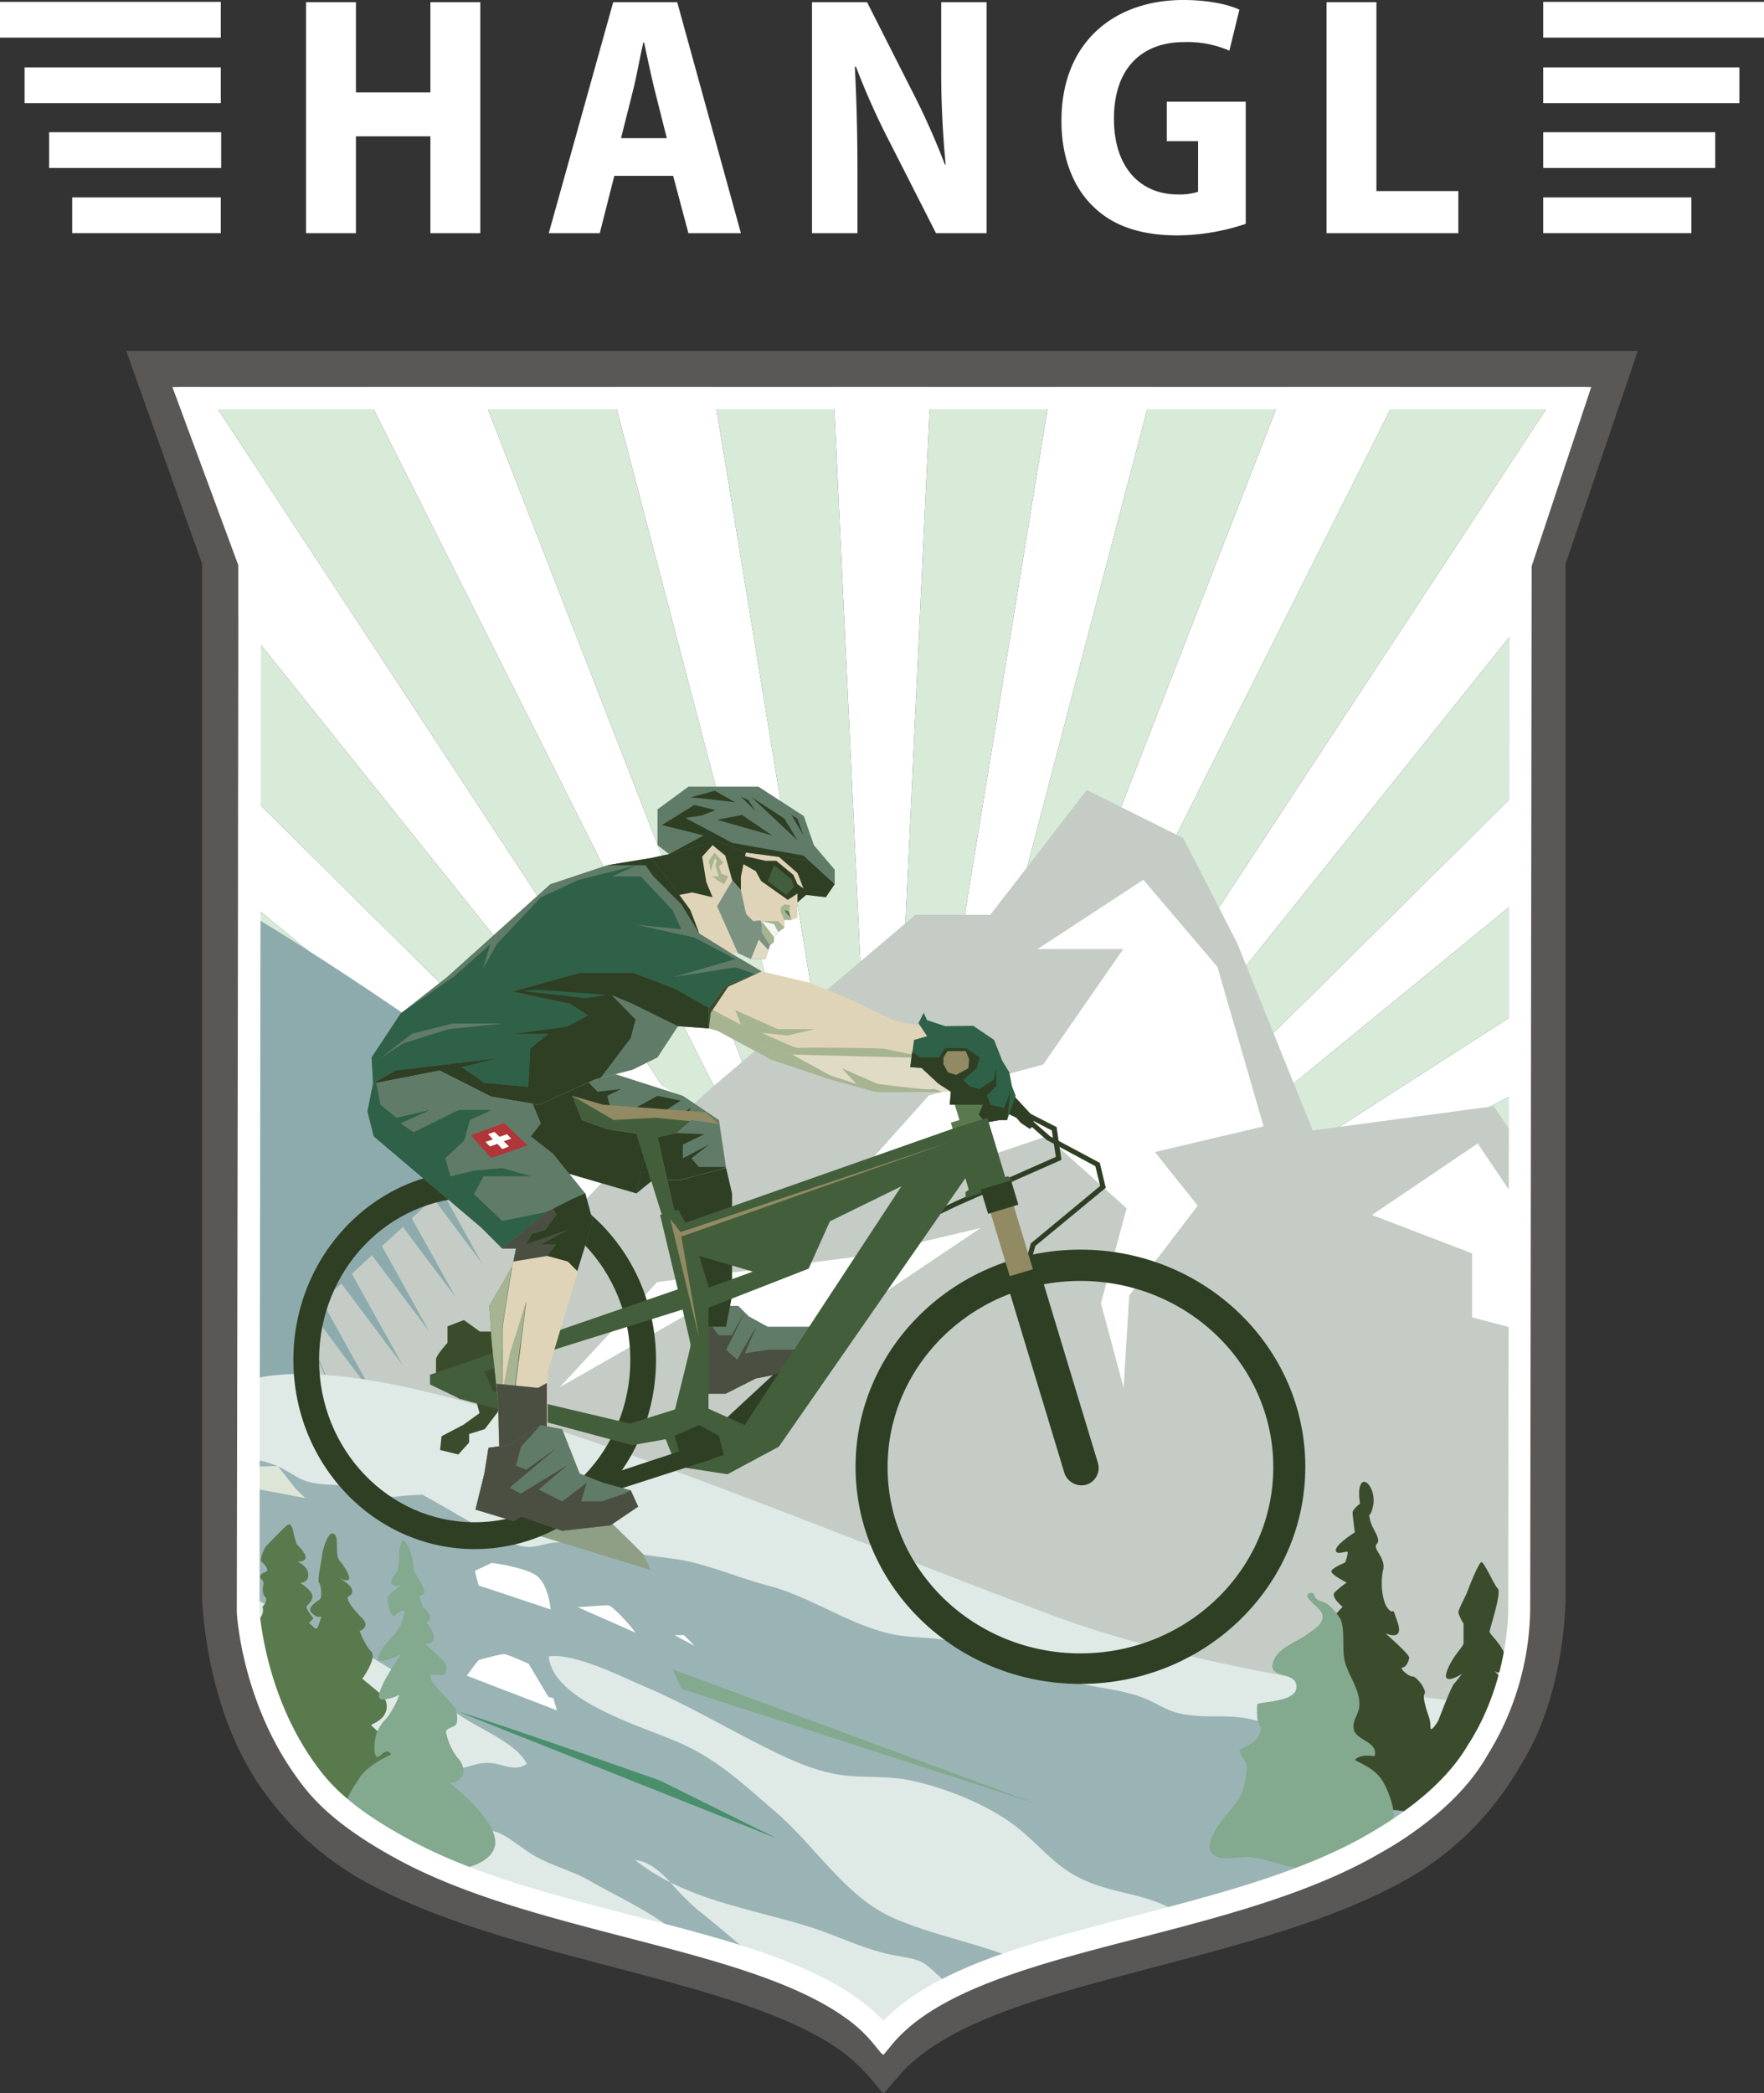
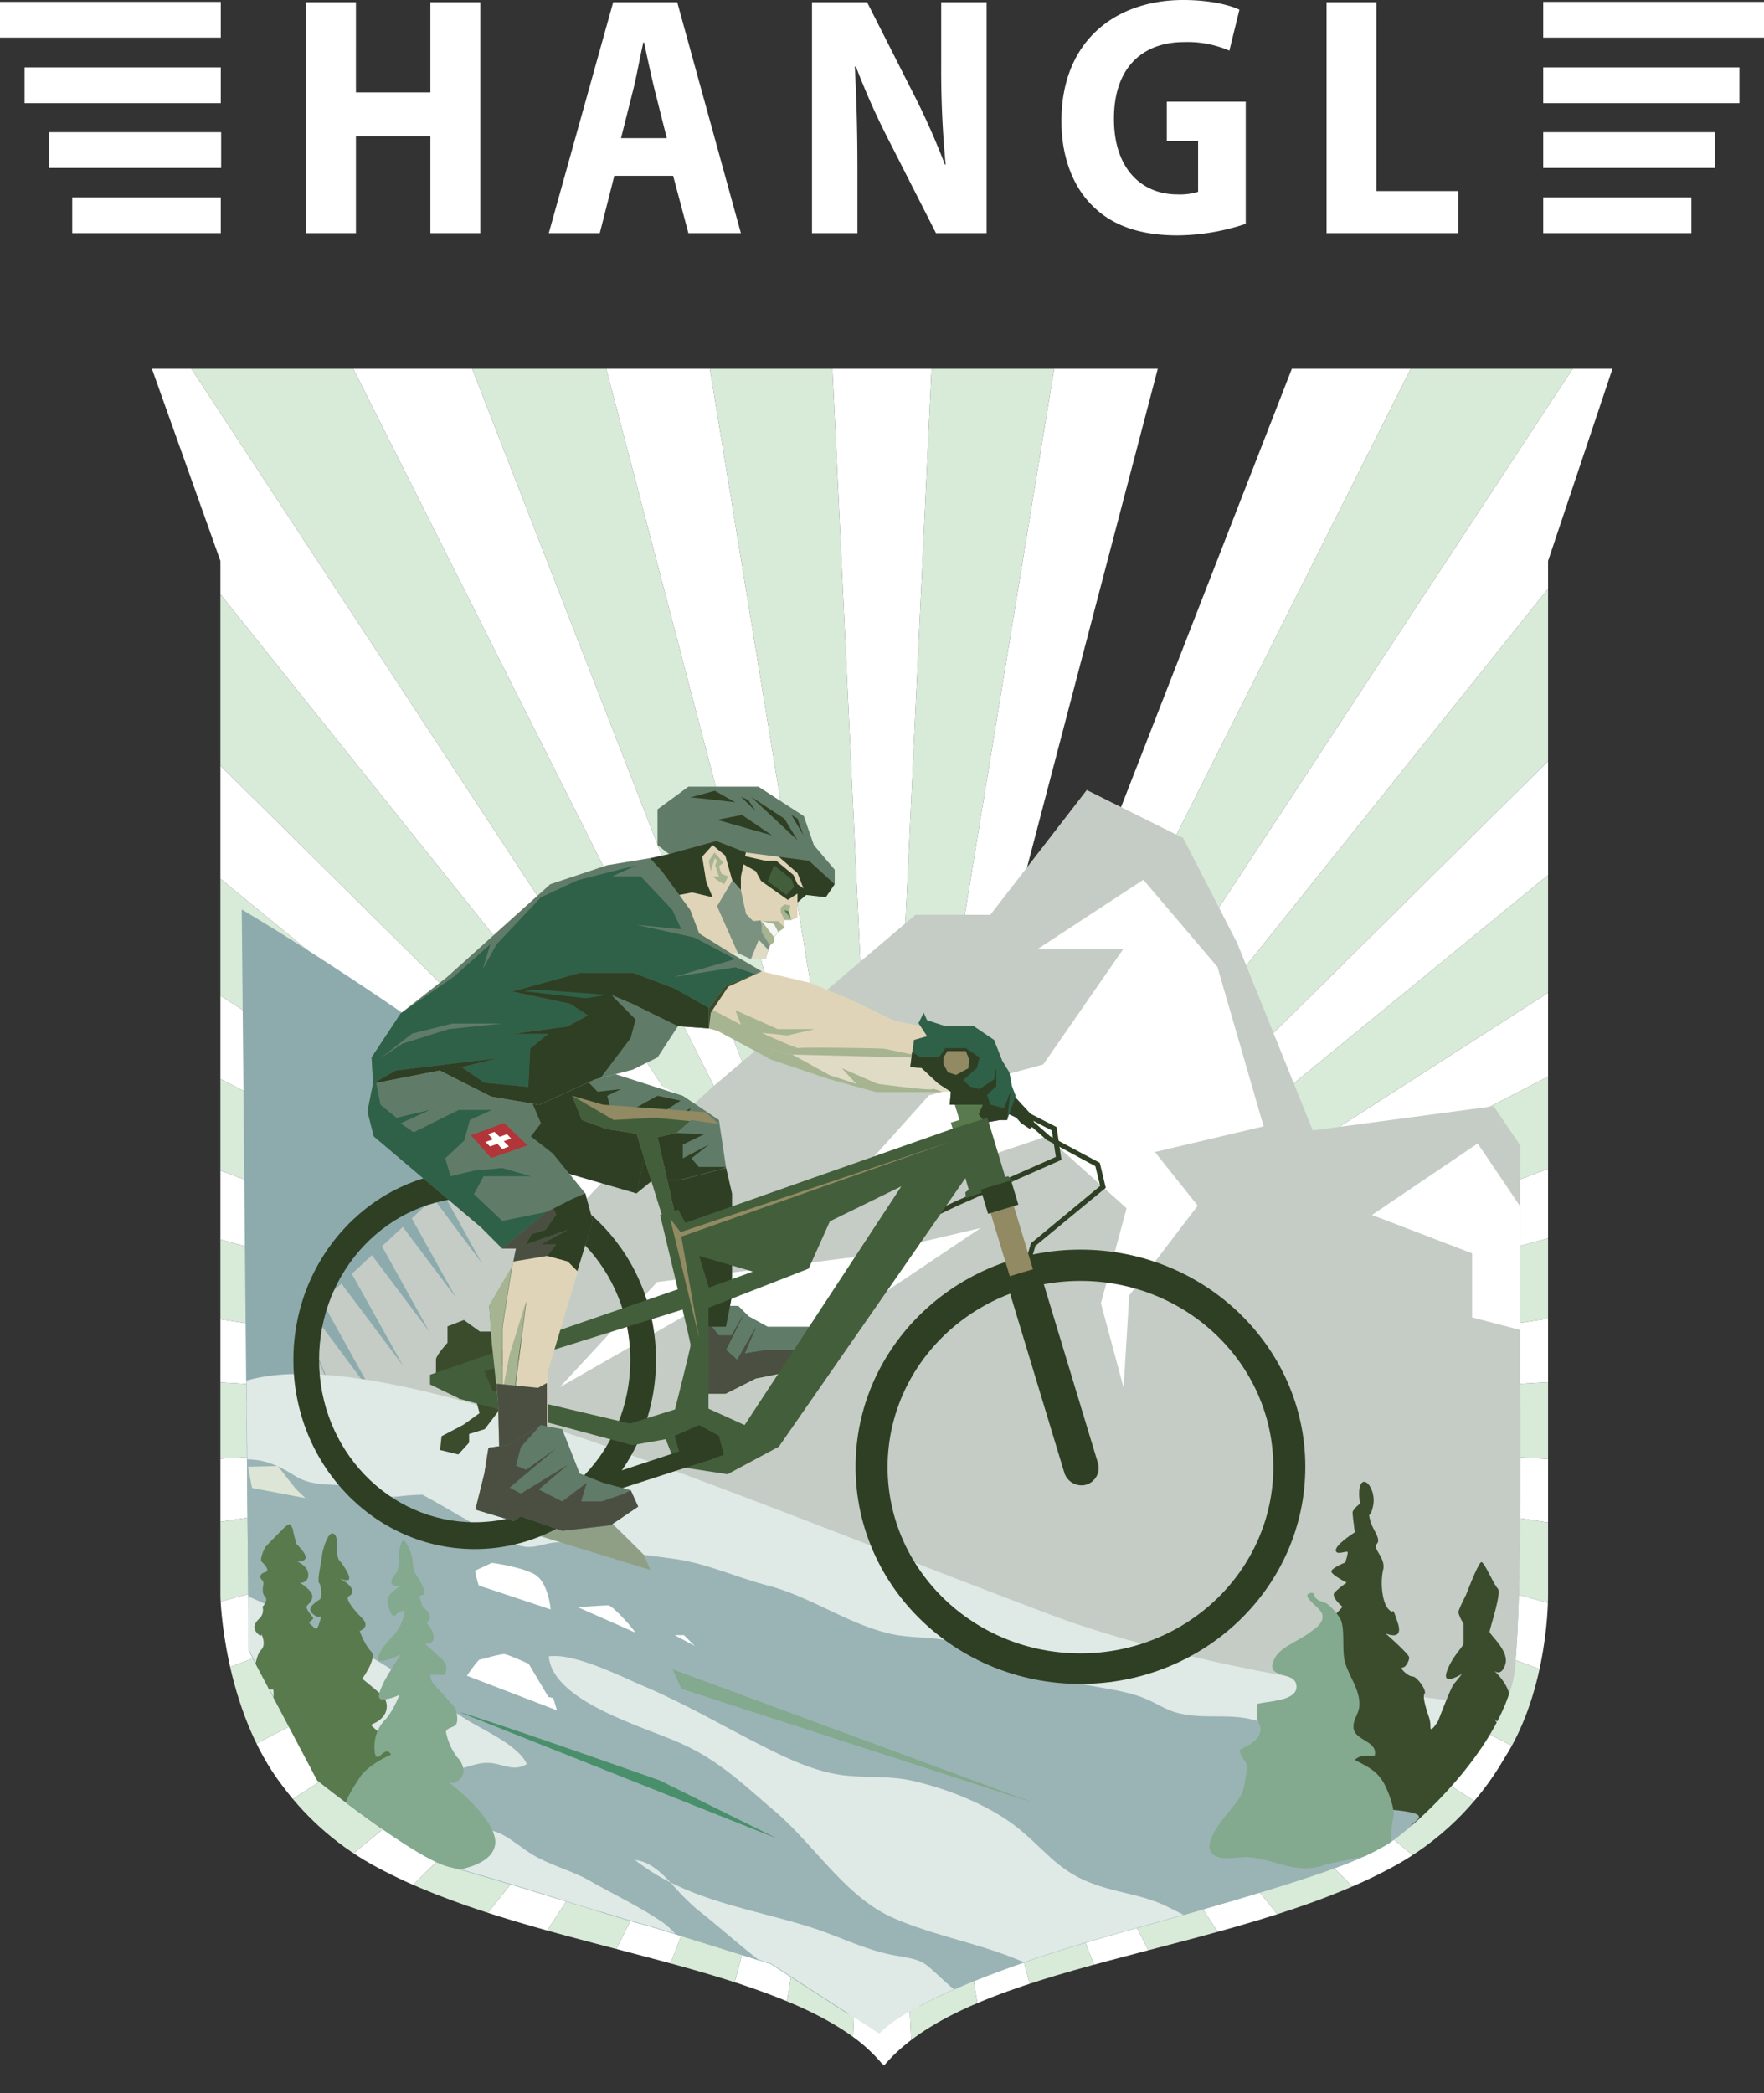
<svg xmlns="http://www.w3.org/2000/svg" id="hangl_bike_academy_rental_RGB" width="473.8" height="562" viewBox="0 0 473.8 562">
  <rect x="0" y="0" width="473.8" height="562" fill="#333333" stroke="none" />
  <defs>
    <clipPath id="clip-path">
      <path id="Pfad_695" data-name="Pfad 695" d="M40.8,99l18.4,51.6V428.7s.7,30.1,16.7,50.8a76.3,76.3,0,0,0,25.5,21.9c38.9,20.9,98.8,24.7,127.5,45.3a42.746,42.746,0,0,1,8.2,7.6l.1-.1.3.3c23.3-27.7,92.7-29.7,136.1-53A76.854,76.854,0,0,0,404.1,472c12.1-18.8,11.7-44,11.7-44V150.6L433.1,99Z" />
    </clipPath>
    <clipPath id="clip-path-61">
      <path id="Pfad_818" data-name="Pfad 818" d="M64.6,208.7l2.2,234.5L85.2,478s26.2,21,35.4,23.2,45.4,13.8,51,15.2c5.7,1.5,35.4,10.9,35.4,10.9l29.1,18.8s8.5-11.6,65.9-27.5,63.8-19.6,70.2-23.2,32.6-26.8,34.7-47.8,1.4-77.6,1.4-77.6V208.7Z" />
    </clipPath>
    <clipPath id="clip-path-62">
      <path id="Pfad_820" data-name="Pfad 820" d="M42,95.2l22,47.7,2.8,300.3L85.2,478s26.2,21,35.4,23.2,45.4,13.8,51,15.2c5.7,1.5,35.4,10.9,35.4,10.9l29.1,18.8s8.5-11.6,65.9-27.5,63.8-19.6,70.2-23.2,32.6-26.8,34.7-47.8,1.4-77.6,1.4-77.6V151l24.1-55.8Z" />
    </clipPath>
    <clipPath id="clip-path-64">
      <path id="Pfad_824" data-name="Pfad 824" d="M64.9,234.5l2,208.6,18.4,34.8s26.2,21,35.4,23.2,45.4,13.8,51,15.2c5.7,1.5,35.4,10.9,35.4,10.9L236.2,546s8.5-11.6,65.9-27.5,63.8-19.6,70.2-23.2,32.6-26.8,34.7-47.8,1.4-77.6,1.4-77.6V234.5Z" />
    </clipPath>
  </defs>
  <g id="Gruppe_699" data-name="Gruppe 699">
    <g id="Gruppe_639" data-name="Gruppe 639" clip-path="url(#clip-path)">
      <path id="Pfad_694" data-name="Pfad 694" d="M236.9,381.4,115.7,1121.5l85.9,9Z" fill="#d8ead8" />
    </g>
    <g id="Gruppe_640" data-name="Gruppe 640" clip-path="url(#clip-path)">
      <path id="Pfad_696" data-name="Pfad 696" d="M236.9,381.4-35.5,1080.1l82.1,26.7Z" fill="#d8ead8" />
    </g>
    <g id="Gruppe_641" data-name="Gruppe 641" clip-path="url(#clip-path)">
      <path id="Pfad_698" data-name="Pfad 698" d="M236.9,381.4l-411.8,626.8,74.8,43.2Z" fill="#d8ead8" />
    </g>
    <g id="Gruppe_642" data-name="Gruppe 642" clip-path="url(#clip-path)">
      <path id="Pfad_700" data-name="Pfad 700" d="M236.9,381.4-296.2,908.9l64.2,57.8Z" fill="#d8ead8" />
    </g>
    <g id="Gruppe_643" data-name="Gruppe 643" clip-path="url(#clip-path)">
      <path id="Pfad_702" data-name="Pfad 702" d="M236.9,381.4-394.2,786.5l50.7,69.9Z" fill="#d8ead8" />
    </g>
    <g id="Gruppe_644" data-name="Gruppe 644" clip-path="url(#clip-path)">
      <path id="Pfad_704" data-name="Pfad 704" d="M236.9,381.4-464.7,646.5l35.1,78.8Z" fill="#d8ead8" />
    </g>
    <g id="Gruppe_645" data-name="Gruppe 645" clip-path="url(#clip-path)">
      <path id="Pfad_706" data-name="Pfad 706" d="M236.9,381.4-504.5,494.8l18,84.5Z" fill="#d8ead8" />
    </g>
    <g id="Gruppe_646" data-name="Gruppe 646" clip-path="url(#clip-path)">
      <path id="Pfad_708" data-name="Pfad 708" d="M236.9,381.4l-748.7-43.2v86.3Z" fill="#d8ead8" />
    </g>
    <g id="Gruppe_647" data-name="Gruppe 647" clip-path="url(#clip-path)">
      <path id="Pfad_710" data-name="Pfad 710" d="M236.9,381.4-486.5,183.5l-18,84.4Z" fill="#d8ead8" />
    </g>
    <g id="Gruppe_648" data-name="Gruppe 648" clip-path="url(#clip-path)">
      <path id="Pfad_712" data-name="Pfad 712" d="M236.9,381.4l-666.5-344-35.1,78.9Z" fill="#d8ead8" />
    </g>
    <g id="Gruppe_649" data-name="Gruppe 649" clip-path="url(#clip-path)">
      <path id="Pfad_714" data-name="Pfad 714" d="M236.9,381.4-343.5-93.7l-50.7,69.9Z" fill="#d8ead8" />
    </g>
    <g id="Gruppe_650" data-name="Gruppe 650" clip-path="url(#clip-path)">
      <path id="Pfad_716" data-name="Pfad 716" d="M236.9,381.4-232-204l-64.2,57.8Z" fill="#d8ead8" />
    </g>
    <g id="Gruppe_651" data-name="Gruppe 651" clip-path="url(#clip-path)">
      <path id="Pfad_718" data-name="Pfad 718" d="M236.9,381.4l-337-670.1-74.8,43.2Z" fill="#d8ead8" />
    </g>
    <g id="Gruppe_652" data-name="Gruppe 652" clip-path="url(#clip-path)">
      <path id="Pfad_720" data-name="Pfad 720" d="M236.9,381.4,46.6-344.1l-82.1,26.7Z" fill="#d8ead8" />
    </g>
    <g id="Gruppe_653" data-name="Gruppe 653" clip-path="url(#clip-path)">
      <path id="Pfad_722" data-name="Pfad 722" d="M236.9,381.4,201.6-367.8l-85.9,9Z" fill="#d8ead8" />
    </g>
    <g id="Gruppe_654" data-name="Gruppe 654" clip-path="url(#clip-path)">
      <path id="Pfad_724" data-name="Pfad 724" d="M236.9,381.4,358.1-358.8l-85.9-9Z" fill="#d8ead8" />
    </g>
    <g id="Gruppe_655" data-name="Gruppe 655" clip-path="url(#clip-path)">
-       <path id="Pfad_726" data-name="Pfad 726" d="M236.9,381.4,509.3-317.4l-82.1-26.7Z" fill="#d8ead8" />
+       <path id="Pfad_726" data-name="Pfad 726" d="M236.9,381.4,509.3-317.4Z" fill="#d8ead8" />
    </g>
    <g id="Gruppe_656" data-name="Gruppe 656" clip-path="url(#clip-path)">
      <path id="Pfad_728" data-name="Pfad 728" d="M236.9,381.4,648.7-245.5l-74.8-43.2Z" fill="#d8ead8" />
    </g>
    <g id="Gruppe_657" data-name="Gruppe 657" clip-path="url(#clip-path)">
      <path id="Pfad_730" data-name="Pfad 730" d="M236.9,381.4,770-146.2,705.8-204Z" fill="#d8ead8" />
    </g>
    <g id="Gruppe_658" data-name="Gruppe 658" clip-path="url(#clip-path)">
      <path id="Pfad_732" data-name="Pfad 732" d="M236.9,381.4,868-23.8,817.3-93.7Z" fill="#d8ead8" />
    </g>
    <g id="Gruppe_659" data-name="Gruppe 659" clip-path="url(#clip-path)">
      <path id="Pfad_734" data-name="Pfad 734" d="M236.9,381.4,938.5,116.3,903.4,37.4Z" fill="#d8ead8" />
    </g>
    <g id="Gruppe_660" data-name="Gruppe 660" clip-path="url(#clip-path)">
      <path id="Pfad_736" data-name="Pfad 736" d="M236.9,381.4,978.3,267.9l-18-84.4Z" fill="#d8ead8" />
    </g>
    <g id="Gruppe_661" data-name="Gruppe 661" clip-path="url(#clip-path)">
      <path id="Pfad_738" data-name="Pfad 738" d="M236.9,381.4l748.8,43.1V338.2Z" fill="#d8ead8" />
    </g>
    <g id="Gruppe_662" data-name="Gruppe 662" clip-path="url(#clip-path)">
      <path id="Pfad_740" data-name="Pfad 740" d="M236.9,381.4,960.3,579.3l18-84.5Z" fill="#d8ead8" />
    </g>
    <g id="Gruppe_663" data-name="Gruppe 663" clip-path="url(#clip-path)">
      <path id="Pfad_742" data-name="Pfad 742" d="M236.9,381.4,903.4,725.3l35.1-78.8Z" fill="#d8ead8" />
    </g>
    <g id="Gruppe_664" data-name="Gruppe 664" clip-path="url(#clip-path)">
      <path id="Pfad_744" data-name="Pfad 744" d="M236.9,381.4l580.4,475L868,786.5Z" fill="#d8ead8" />
    </g>
    <g id="Gruppe_665" data-name="Gruppe 665" clip-path="url(#clip-path)">
      <path id="Pfad_746" data-name="Pfad 746" d="M236.9,381.4,705.8,966.7,770,908.9Z" fill="#d8ead8" />
    </g>
    <g id="Gruppe_666" data-name="Gruppe 666" clip-path="url(#clip-path)">
      <path id="Pfad_748" data-name="Pfad 748" d="M236.9,381.4l337,670,74.8-43.2Z" fill="#d8ead8" />
    </g>
    <g id="Gruppe_667" data-name="Gruppe 667" clip-path="url(#clip-path)">
      <path id="Pfad_750" data-name="Pfad 750" d="M236.9,381.4l190.3,725.4,82.1-26.7Z" fill="#d8ead8" />
    </g>
    <g id="Gruppe_668" data-name="Gruppe 668" clip-path="url(#clip-path)">
      <path id="Pfad_752" data-name="Pfad 752" d="M236.9,381.4l35.3,749.1,85.9-9Z" fill="#d8ead8" />
    </g>
    <g id="Gruppe_669" data-name="Gruppe 669" clip-path="url(#clip-path)">
      <path id="Pfad_754" data-name="Pfad 754" d="M236.9,381.4,46.6,1106.8l69.1,14.7Z" fill="#fff" />
    </g>
    <g id="Gruppe_670" data-name="Gruppe 670" clip-path="url(#clip-path)">
      <path id="Pfad_756" data-name="Pfad 756" d="M236.9,381.4l-337,670,64.6,28.7Z" fill="#fff" />
    </g>
    <g id="Gruppe_671" data-name="Gruppe 671" clip-path="url(#clip-path)">
      <path id="Pfad_758" data-name="Pfad 758" d="M236.9,381.4-232,966.7l57.1,41.5Z" fill="#fff" />
    </g>
    <g id="Gruppe_672" data-name="Gruppe 672" clip-path="url(#clip-path)">
      <path id="Pfad_760" data-name="Pfad 760" d="M236.9,381.4l-580.4,475,47.3,52.5Z" fill="#fff" />
    </g>
    <g id="Gruppe_673" data-name="Gruppe 673" clip-path="url(#clip-path)">
      <path id="Pfad_762" data-name="Pfad 762" d="M236.9,381.4-429.6,725.3l35.4,61.2Z" fill="#fff" />
    </g>
    <g id="Gruppe_674" data-name="Gruppe 674" clip-path="url(#clip-path)">
      <path id="Pfad_764" data-name="Pfad 764" d="M236.9,381.4-486.5,579.3l21.8,67.2Z" fill="#fff" />
    </g>
    <g id="Gruppe_675" data-name="Gruppe 675" clip-path="url(#clip-path)">
      <path id="Pfad_766" data-name="Pfad 766" d="M236.9,381.4l-748.7,43.1,7.3,70.3Z" fill="#fff" />
    </g>
    <g id="Gruppe_676" data-name="Gruppe 676" clip-path="url(#clip-path)">
      <path id="Pfad_768" data-name="Pfad 768" d="M236.9,381.4-504.5,267.9l-7.3,70.3Z" fill="#fff" />
    </g>
    <g id="Gruppe_677" data-name="Gruppe 677" clip-path="url(#clip-path)">
      <path id="Pfad_770" data-name="Pfad 770" d="M236.9,381.4-464.7,116.3l-21.8,67.2Z" fill="#fff" />
    </g>
    <g id="Gruppe_678" data-name="Gruppe 678" clip-path="url(#clip-path)">
      <path id="Pfad_772" data-name="Pfad 772" d="M236.9,381.4-394.2-23.8l-35.4,61.2Z" fill="#fff" />
    </g>
    <g id="Gruppe_679" data-name="Gruppe 679" clip-path="url(#clip-path)">
      <path id="Pfad_774" data-name="Pfad 774" d="M236.9,381.4-296.2-146.2l-47.3,52.5Z" fill="#fff" />
    </g>
    <g id="Gruppe_680" data-name="Gruppe 680" clip-path="url(#clip-path)">
      <path id="Pfad_776" data-name="Pfad 776" d="M236.9,381.4-174.9-245.5-232-204Z" fill="#fff" />
    </g>
    <g id="Gruppe_681" data-name="Gruppe 681" clip-path="url(#clip-path)">
      <path id="Pfad_778" data-name="Pfad 778" d="M236.9,381.4-35.5-317.4l-64.6,28.7Z" fill="#fff" />
    </g>
    <g id="Gruppe_682" data-name="Gruppe 682" clip-path="url(#clip-path)">
      <path id="Pfad_780" data-name="Pfad 780" d="M236.9,381.4,115.7-358.8,46.6-344.1Z" fill="#fff" />
    </g>
    <g id="Gruppe_683" data-name="Gruppe 683" clip-path="url(#clip-path)">
      <path id="Pfad_782" data-name="Pfad 782" d="M236.9,381.4l35.3-749.2H201.6Z" fill="#fff" />
    </g>
    <g id="Gruppe_684" data-name="Gruppe 684" clip-path="url(#clip-path)">
      <path id="Pfad_784" data-name="Pfad 784" d="M236.9,381.4,427.2-344.1l-69.1-14.7Z" fill="#fff" />
    </g>
    <g id="Gruppe_685" data-name="Gruppe 685" clip-path="url(#clip-path)">
      <path id="Pfad_786" data-name="Pfad 786" d="M236.9,381.4l337-670.1-64.6-28.7Z" fill="#fff" />
    </g>
    <g id="Gruppe_686" data-name="Gruppe 686" clip-path="url(#clip-path)">
      <path id="Pfad_788" data-name="Pfad 788" d="M236.9,381.4,705.8-204l-57.1-41.5Z" fill="#fff" />
    </g>
    <g id="Gruppe_687" data-name="Gruppe 687" clip-path="url(#clip-path)">
      <path id="Pfad_790" data-name="Pfad 790" d="M236.9,381.4,817.3-93.7,770-146.2Z" fill="#fff" />
    </g>
    <g id="Gruppe_688" data-name="Gruppe 688" clip-path="url(#clip-path)">
      <path id="Pfad_792" data-name="Pfad 792" d="M236.9,381.4l666.5-344L868-23.8Z" fill="#fff" />
    </g>
    <g id="Gruppe_689" data-name="Gruppe 689" clip-path="url(#clip-path)">
      <path id="Pfad_794" data-name="Pfad 794" d="M236.9,381.4,960.3,183.5l-21.8-67.2Z" fill="#fff" />
    </g>
    <g id="Gruppe_690" data-name="Gruppe 690" clip-path="url(#clip-path)">
      <path id="Pfad_796" data-name="Pfad 796" d="M236.9,381.4l748.8-43.2-7.4-70.3Z" fill="#fff" />
    </g>
    <g id="Gruppe_691" data-name="Gruppe 691" clip-path="url(#clip-path)">
      <path id="Pfad_798" data-name="Pfad 798" d="M236.9,381.4,978.3,494.8l7.4-70.3Z" fill="#fff" />
    </g>
    <g id="Gruppe_692" data-name="Gruppe 692" clip-path="url(#clip-path)">
      <path id="Pfad_800" data-name="Pfad 800" d="M236.9,381.4,938.5,646.5l21.8-67.2Z" fill="#fff" />
    </g>
    <g id="Gruppe_693" data-name="Gruppe 693" clip-path="url(#clip-path)">
      <path id="Pfad_802" data-name="Pfad 802" d="M236.9,381.4,868,786.5l35.4-61.2Z" fill="#fff" />
    </g>
    <g id="Gruppe_694" data-name="Gruppe 694" clip-path="url(#clip-path)">
      <path id="Pfad_804" data-name="Pfad 804" d="M236.9,381.4,770,908.9l47.3-52.5Z" fill="#fff" />
    </g>
    <g id="Gruppe_695" data-name="Gruppe 695" clip-path="url(#clip-path)">
      <path id="Pfad_806" data-name="Pfad 806" d="M236.9,381.4l411.8,626.8,57.1-41.5Z" fill="#fff" />
    </g>
    <g id="Gruppe_696" data-name="Gruppe 696" clip-path="url(#clip-path)">
      <path id="Pfad_808" data-name="Pfad 808" d="M236.9,381.4l272.4,698.7,64.6-28.7Z" fill="#fff" />
    </g>
    <g id="Gruppe_697" data-name="Gruppe 697" clip-path="url(#clip-path)">
      <path id="Pfad_810" data-name="Pfad 810" d="M236.9,381.4l121.2,740.1,69.1-14.7Z" fill="#fff" />
    </g>
    <g id="Gruppe_698" data-name="Gruppe 698" clip-path="url(#clip-path)">
      <path id="Pfad_812" data-name="Pfad 812" d="M236.9,381.4l-35.3,749.1h70.6Z" fill="#fff" />
    </g>
  </g>
  <g id="Gruppe_703" data-name="Gruppe 703">
    <g id="Gruppe_700" data-name="Gruppe 700">
-       <path id="Pfad_814" data-name="Pfad 814" d="M237.4,562l-.3-.3-.1.1-3.7-4.4a49.734,49.734,0,0,0-7.4-6.8c-14.3-10.2-37.3-16.2-61.7-22.6-22.7-6-46.2-12.1-65.2-22.3a82.411,82.411,0,0,1-27.1-23.3c-16.7-21.7-17.6-52.3-17.6-53.6V151.4L33.9,94.2h406l-19.4,57.2V428c0,1,.3,26.7-12.4,46.5a81.491,81.491,0,0,1-32.3,31.2c-19,10.2-42.5,16.3-65.2,22.3-29.4,7.7-57.1,14.9-69.4,29.6Zm-.4-15.4.5.6C252.8,533,279.7,526,308,518.6c22.2-5.8,45.1-11.8,63.1-21.4a72.314,72.314,0,0,0,28.6-27.6l.1-.2c11.2-17.3,11-41,11-41.3V149.8l15.6-45.9H47.7L64,149.8V428.7c0,1.2,1.1,29.1,15.7,47.9a71.861,71.861,0,0,0,23.9,20.6c18,9.7,40.9,15.7,63.1,21.4,25.3,6.6,49.2,12.8,65,24.1a57.2,57.2,0,0,1,5.1,4.2Z" fill="#595857" />
-     </g>
+       </g>
  </g>
  <g id="Gruppe_705" data-name="Gruppe 705">
    <g id="Gruppe_704" data-name="Gruppe 704" clip-path="url(#clip-path-61)">
      <path id="Pfad_817" data-name="Pfad 817" d="M-55.2,390.9c9.4-28.1,33.7-87.3,61.2-60.5C16.9,341-75,219.4-33.4,213c50-24.1,222.4,121.2,234.2,125.9,22.9-4.2,117.8,15.3,131.2,5.8,6.9-4.9,5.2,41.1,17.6,40.2,5.1,35,120.1,47.5,121.5,70.6.4,6.4,1.8,70-4.6,75-11.1,8.7-230.9-1.8-263.4,16.4-11.8,6.6-18.4,11.6-31.7,18.3-11.2,5.7-23.5,13.9-36.7,14-4,.1-24.1,8.3-47.7,8.3-13.7,0-35.3-3-48-6.5-33.6-9.3-32.6-3.1-70.2-21.2-10.2-4.9-24.7-16.6-31.4-25.7-9-12.4-28.2-31.8-28.8-46-.5-10.1-7.5-24.9-2.9-41.9,2.1-7.8-1-5.9,4.8-21.7,11.7-31.7,22.7-33.7,32.6-44.1Z" fill="#8dabad" />
    </g>
  </g>
  <g id="Gruppe_708" data-name="Gruppe 708">
    <g id="Gruppe_706" data-name="Gruppe 706" clip-path="url(#clip-path-62)">
      <path id="Pfad_819" data-name="Pfad 819" d="M266,245.6H245.9l-54.6,46.3-4.7,4.3-36-6.1,7,12.6-8.4-11.3-6.6,6.1,8,14.3L141,299l-6.4,5.9,8.9,16-10.7-14.4-6.2,5.7,9.9,17.7L124.6,314l-6,5.6,10.8,19.5-13-17.4-5.8,5.4,11.8,21.2-14.2-18.9-5.6,5.2,12.7,22.9L99.9,337l-5.4,5,13.7,24.6-16.5-22-5.2,4.8,14.6,26.3L83.5,352.1l-1.8,3.2L94,384.9,81.6,356.2,80.9,370l-6.2,3.5,77.7,141.6,345.4-70.9,1.2-80.6-71.7-28L401.2,297l-48.6,6.5-20.3-50.3L317.8,225l-25.9-12.9ZM62.2,376.3,71,387.2H81.8L69.1,376.3Zm-7.6,7.6,4.3,3.3H68l-7.1-6.1Z" fill="#c4ccc5" />
    </g>
    <g id="Gruppe_707" data-name="Gruppe 707" clip-path="url(#clip-path-62)">
      <path id="Pfad_821" data-name="Pfad 821" d="M165.7,285l17.7,9.6-26.1,27.5-21.5,11.7,16.9-21.3,13.8-13.1ZM231,337.3l-54.5,6.9-26.1,28.2,33.8-19.3,30,9.6,49.2-33Zm76.1-101.1-28.4,18.6h23l-21.5,31-30.7,8.3-25.3,28.2,32.3-8.9,24.6-8.3,21.5,19.3-6.9,25.5,6.1,22.7,1.5-24.8,18.4-24.1-11.5-14.4,29.2-6.9L327,259.6ZM396.9,307l22.3,33,53,33.7-76.8-20V336.5l-26.9-10.3Z" fill="#fff" />
    </g>
  </g>
  <g id="Gruppe_710" data-name="Gruppe 710">
    <g id="Gruppe_709" data-name="Gruppe 709" clip-path="url(#clip-path-64)">
      <path id="Pfad_823" data-name="Pfad 823" d="M473,501.2s66.9-17.4,15.2-18.8c-51.7-1.5,49.4-22.7-20.8-21.4-49.1.9-134.7-8.3-186.1-27.8C158,386.5,50.1,336.5,47.6,396.2c-1.5,36.3-80.9,136.4,92,171.2,92.9,18.7,301,47.1,317.6,9.5,16.7-37.4-52.4-67.2,15.8-75.7" fill="#dfe9e6" />
    </g>
  </g>
  <g id="Gruppe_795" data-name="Gruppe 795">
    <g id="Gruppe_711" data-name="Gruppe 711" clip-path="url(#clip-path-62)">
      <path id="Pfad_825" data-name="Pfad 825" d="M397.3,471.6c-13-4-25.4-7.8-39.2-7.7a78.161,78.161,0,0,1-21.6-2.2c-6-1.5-11.5-.4-17.6-1.3-5.1-.7-6.9-2.5-11.4-4.4-6.6-2.7-14.2-2.8-20.6-4.9-6.1-2.1-11.9-4.7-18.3-6.5-4.2-1.2-8.6-2.9-12.6-3.9-5.6-1.3-11-.8-16.6-2-11.6-2.6-21.6-10-33.1-13-8.5-2.2-16.1-5.8-24.7-7.1-6.3-.9-12.7-1.6-19.2-2.6-3.9-.6-8.6-1.9-12.6-1.9-2.7,0-5.6,1.4-8.2,1.2-5.4-.3-13.9-6.1-18.5-8.5-3.1-1.9-6.4-3.7-9.6-5.5a68.3,68.3,0,0,0-7.7.6c-3.3-.3-6.2-1.7-9.4-2.5-4-1-8-.5-11.8-1.2-4.2-.7-5.2-2.1-9.1-4.1-7-3.4-10.3-2-17.3-2-6,0-8.4-4-14.7-3.1a79.1,79.1,0,0,0-12.1,2.9,55.865,55.865,0,0,1,13.7,8.7c6.4,5.4,3.7,11.5,6.9,18,2.7,5.5,11,8.4,16.3,10.7,13.6,6.2,26.8,12.3,39.3,20.5,6.1,4.1,11.6,8.1,17.9,12,4.7,2.9,13.7,6.8,16,11.8-3.8,2.4-6.9-.5-11-.3-3.3.1-6.2,1.9-9.5,1.8-5.9-.2-13.1-3.1-18.5-4.3,1.9,8.4-11.2,6.6-21.9,3.1,4.9,3.4,9.7,7.4,14.5,9.4,8.3,3.4,16.3,3.2,24.7,5.6,2.4.7,3.2,2.2,5.6,2.5,3.6.4,5.1-.8,8.8.8,3.5,1.6,6.8,4.8,10.4,6.6,4.2,2.2,9.1,3.6,13.2,5.8,6.2,3.6,14.3,7.4,20.3,11.6,3.4,2.4,5.3,6,8.8,8.1,2.6,1.6,6.2,1.9,9,2.6,4.3,1,8.6,2,13,3.1-8.1-5.7-15.6-12.7-21.6-17.3a71.291,71.291,0,0,1-7.2-7.3,56.1,56.1,0,0,1-9.5-6c3.6.3,6.7,3,9.5,6,12,6,25.4,8.1,38.2,12.2,7.4,2.4,14.7,6.2,22.7,7.5,6.9,1.2,6.8,1.4,11.4,5.6,3.5,3.2,5.2,5.1,10.3,5.9,6.6,1.1,16.7-.9,23-3.4-12.3-10.2-32.4-12-46.7-18.7-12.4-5.9-20.5-19.5-31.2-28.5-8.2-7-14.5-13.1-24.2-17.6-9.4-4.5-35.1-11.2-36.2-23.7,6.8-1,19.9,5.6,24.8,7.7,11.7,4.9,22.1,11.1,33.3,16.7,6.7,3.4,14.1,6.8,21.7,7.6,5.7.6,11.2.1,16.9,1.2,10,2.1,22.3,6.9,30.3,13.7,7.3,6.2,10.4,11.1,19.9,14.4,6.2,2.2,12.7,2.8,18.6,5.6,13.4,6.4,26.1,15,38.4,23.2,11.5,7.6,24.1,11.1,37.1,15.4,9.7,3.3,18,9.1,27.6,12.3" fill="#9ab4b5" />
    </g>
    <g id="Gruppe_712" data-name="Gruppe 712" clip-path="url(#clip-path-62)">
      <path id="Pfad_827" data-name="Pfad 827" d="M363,486s10.4-.9,16.7.8-11.9,5.4,12.1,4.7c6.8-.2,8.3,1.1,13.2-2.1,1.8-1.2,5.9-1.2,10.4-.8a81.669,81.669,0,0,0,15.7-24,36.393,36.393,0,0,0-4.9-6.1s4.6-1.7,5.3-2.4-3.8-4.2-3.8-4.2l-2.3-4.7s3.7-3.9,3-4.6-4.2-5.5-4.2-5.5,2.1-.2,3.6-.2-1.7-4.5-3.2-5.9c-1.4-1.4-.9-13.2-.9-13.2s-2,2.1-2,3.7c0,1.5-.3,7-.3,7s-4.6,3.9-4.6,4.7,4.1,0,4.1,0-1.7,2-3,3.3-1.4,4.1-.6,4.8c.8.8.3,5.9-3,9.2s1.5,7.1,1.5,7.1l-5.5,6.2-2.4,8-6.5-10.3s3.3,3.3,3.3,1.8.9-2.4.9-6.8-4.6-8.2-4.6-8.2,2.1,2.3,3.3-1.4c1.2-3.6-4.2-8-4.2-8.8s3.3-10.5,2.2-11.6-3.6-7.1-4.4-7.1-4.1,8.7-4.1,8.7-2.1,4.1-2.1,4.8a10.575,10.575,0,0,0,1.4,3v5.3c0,.9-3.1,3.5-4.5,7.6s4.1.6,4.1.6-1.4,1.8-2.1,2.6c-.8.7-4.3,10-4.3,10s-2.1,3.5-2.1,1.7a7.579,7.579,0,0,0-.5-3s-1.8-5.1-1.1-5.9c.8-.8-2-4.7-3.2-4.7s-3.7-2.4-2.7-2.4c.9,0,1.8-1.8,1.8-2.7s-6.4-6.5-6.4-6.5,5.1,2.4,3.3-2.9-.6-1.7-2.4-3.5-2.3-7.3-1.5-10.6-3-5.7-1.7-7-1.2-3.8-1.8-6.4,0,0,.8-3.8-1.7-7.5-3-6.2-.5,5.6-.5,5.6-2,1.5-2,2.4.6,5.3.6,5.3-5.1,3.2-5.1,4.8,3.2-.1,3.2.6a11.9,11.9,0,0,1-.7,2.7s-3.7,1.5-3.7,2.4,4.1,3,4.1,3a26,26,0,0,0-3.2,2.6c-1.2,1.2,2.1,3.9,2.1,3.9l-4.6,5Z" fill="#3b4c2d" />
    </g>
    <g id="Gruppe_713" data-name="Gruppe 713" clip-path="url(#clip-path-62)">
      <path id="Pfad_829" data-name="Pfad 829" d="M355.2,433.6c.4,2.3-2.2,3.8-3.7,4.9-2.4,1.9-7.6,3.7-9.1,6.7-2.9,5.7,4.7,3.4,5.7,6.8,1.4,4.9-8.4,4.7-10.4,5.5a24.1,24.1,0,0,0,0,3.8c.1.8.9,2.2.9,2.9-.2,3.3-3.5,4.4-5.7,5.7,1.1,4,2.5,2,1.8,6.5-.6,4.2-.9,5.4-3.4,8.5-2.3,2.9-10.4,11.6-4.1,13.7,2.2.7,5.7-.1,8.1,0,7.1.6,12.8,4.6,19.8,2.3,4.1-1.3,12.6-2.4,16.6-3.9,2.7-1,1.6-5.6,2.5-8.8.6-2.5-1.3-7.1-2.3-9.1-2-3.8-4.7-4.8-8-6.6,1.4-1.4,3.5-1.2,5.3-1,1.1-4-5-4.1-5.6-7.3-.4-2.3,1.3-3.9,1.5-6,.4-4.4-2.9-8.2-3.9-12.2-.8-3.2.1-8.4-1.1-11.2a15.256,15.256,0,0,0-3.5-4.1c-1.4-1-2.9-.5-3.7-2.6.3-.5-1.7-.8-1.8.4.6,1.7,3.8,3.4,4.1,5.1" fill="#83a98e" />
    </g>
    <g id="Gruppe_714" data-name="Gruppe 714" clip-path="url(#clip-path-62)">
      <path id="Pfad_831" data-name="Pfad 831" d="M76.1,410.4s-3.8,3.8-4.5,4.6c-.8.8-1.8,3.7-1.4,4.2.5.5,2.6,2.5,1,2.9-1.6.5-1.5,1.5-.8,2.1a1.388,1.388,0,0,1,.3,1.4s-.5,2.2.5,3.1c1,1-.7,2.7-.7,2.7a3.069,3.069,0,0,1-1,3.3c-1.7,1.7-1.3,3-.2,4s.9,0,.9,0,1.4,2.7,0,4.2c-1.3,1.3-1.3,3.5-2,4.9.5,1.9,1.1,3.8,1.8,5.8h3.4s.5,3.2-.9,4.6l-.5.5a81.266,81.266,0,0,0,21,29.8l9,3.7s4-10.3,2.1-12.2-5.9-3.1-5.9-3.1a31.889,31.889,0,0,1,6-1.2c1.7,0,5,1.2,5-1.4s-8.7-10.3-9.3-10.9.9-.4,2.7-2.2a4.3,4.3,0,0,0,.3-5.8c-1.3-1.2-5.6-4.7-5.6-4.7s4.1-5.6,2.4-7.3-3.1-5.5-3.1-5.5,3-1,.7-3.4c-2.4-2.4-3.9-4.5-3.9-5.4s1.2-.4,1.2-2-3.5-3.4-3.5-3.4,2.7,1.3,2.7,0-2.1-4.2-2.6-4.7-.7-1.8-.7-3.6,0-3.7-1.3-3.7-2.7,5-2.7,5.9-1.4,6.8-.8,7.4.8,3.8.3,4.3-3.9,2.2-2.2,3.8c1.6,1.6,2.5.8,2.5.8s-.8,3.3-1.3,3.3-2-1.5-2-1.5l1.2-1.2s-1.9-2.4-1.9-3,1.6-1.3,1.6-2.9c0-1.7-3.4-3.7-3.4-3.7a1.97,1.97,0,0,0,2.3-1.7v-.4c0-2.4-2.9-3.5-2.9-3.5s2.2,0,2.2-1.2-2.4-3.5-2.4-3.5a32.508,32.508,0,0,1-1.1-4.2c-.5-.9-.5-2-2.5,0" fill="#597a4d" />
    </g>
    <g id="Gruppe_715" data-name="Gruppe 715" clip-path="url(#clip-path-62)">
      <path id="Pfad_833" data-name="Pfad 833" d="M108.4,413.6c-.7,0-1.2,2.7-1.2,3.5s0,4.5-.9,5.4-1.6,2.2-.9,2.9,2.4.3,2.4.3-3.7,2.1-3.7,3.7,1,5.4,2.2,4.2a3.7,3.7,0,0,1,2.4-1.2,12.194,12.194,0,0,1-3.1,6.8c-2.8,2.8-4.8,5.9-3.8,6.6s5.9-1.6,5.9-1.6q-2.4,3.45-4.5,7.2c-.8,1.8-2.5,4.9-.4,4.9a11.692,11.692,0,0,0,4.5-1.3s-1.7,4.6-4.2,7.1a10.068,10.068,0,0,0-2.5,6.2s-.4,5,1.7,2.9,2.7-.1,2.7-.1-5.8,2.4-8.3,6c-1.6,2.5-3.1,4.6-4,7.4l7.8,7.4,1.8,10.7s28.1,2.9,30.6-6.9c1.5-6-10.2-15.4-10.9-16a10.916,10.916,0,0,0-1.7-1.3s1.5,1,3.3-.8.5-4.6-.8-5.8a16.894,16.894,0,0,1-3-6.7c0-1.2,1.8-1.2,2.6-2s.3-4.2-.4-4.9-3.7-4.1-5.1-5.6a3.946,3.946,0,0,1-1.3-3s3,.1,3.5.1,1.5-2.3-.1-3.9-4.9-4.5-4.9-4.5,2.4.3,2.4-1.7-2-3.9-2-3.9a1.781,1.781,0,0,0,1-1.6c0-1.2-2-2.7-2-2.7l-.9-3s1.4.1,1.4-1c0-1.2-2.6-5.2-2.6-5.2a6.874,6.874,0,0,1-.5-2.4,7.8,7.8,0,0,0-.4-2.2c.2-.3-1.5-4-2.1-4" fill="#83a98e" />
    </g>
    <g id="Gruppe_716" data-name="Gruppe 716" clip-path="url(#clip-path-62)">
      <path id="Pfad_835" data-name="Pfad 835" d="M208.7,493.6,177.2,478s-46.5-16.4-54-18.4" fill="#4a8f6c" />
    </g>
    <g id="Gruppe_717" data-name="Gruppe 717" clip-path="url(#clip-path-62)">
      <path id="Pfad_837" data-name="Pfad 837" d="M193.5,257.6l-58.8,39.9h12.6Z" fill="#cad6d0" />
    </g>
    <g id="Gruppe_718" data-name="Gruppe 718" clip-path="url(#clip-path-62)">
      <path id="Pfad_839" data-name="Pfad 839" d="M186.6,441.9l-2.9-2.9h-2.5" fill="#fff" />
    </g>
    <g id="Gruppe_719" data-name="Gruppe 719" clip-path="url(#clip-path-62)">
      <path id="Pfad_841" data-name="Pfad 841" d="M174.7,421.5s-1.6-3.8-1.9-4.2-12-11.8-12-11.8-16.1-4.6-19.5-2.8c-3.3,1.7-3.8,7.4-3.8,7.4Z" fill="#8f9f85" />
    </g>
    <g id="Gruppe_720" data-name="Gruppe 720" clip-path="url(#clip-path-62)">
      <path id="Pfad_843" data-name="Pfad 843" d="M147.9,432.1s-.6-7.3-4.3-9.4-11.5-3.1-11.5-3.1l-4.5,2.1a29.24,29.24,0,0,0,1,4c.2,0,19.3,6.4,19.3,6.4" fill="#fff" />
    </g>
    <g id="Gruppe_721" data-name="Gruppe 721" clip-path="url(#clip-path-62)">
      <path id="Pfad_845" data-name="Pfad 845" d="M170.6,438.3c-.2-.7-6.1-7.4-7.3-7.3-1.2,0-8.1.5-8.1.5" fill="#fff" />
    </g>
    <g id="Gruppe_722" data-name="Gruppe 722" clip-path="url(#clip-path-62)">
      <path id="Pfad_847" data-name="Pfad 847" d="M147.3,455.6l-5.3-8.9s-5.5-2.5-6.5-2.6-6.2,1.4-6.7,1.5-3.4,4.3-3.4,4.3l24.2,9.3-1-3.3Z" fill="#fff" />
    </g>
    <g id="Gruppe_723" data-name="Gruppe 723" clip-path="url(#clip-path-62)">
      <path id="Pfad_849" data-name="Pfad 849" d="M79.5,399.8l-4.9-6.2-8,.2,1.1,5.7L82,402.2Z" fill="#dde5d6" />
    </g>
    <g id="Gruppe_724" data-name="Gruppe 724" clip-path="url(#clip-path-62)">
      <path id="Pfad_851" data-name="Pfad 851" d="M276,341.7l-1.3-.4,2.2-7.5,18.6-15.4-1.3-5.3-12.8-6.9h-.1l-6.4-5.6.9-1,6.3,5.5,13.3,7.1,1.6,6.7-18.9,15.6Z" fill="#2f3f24" />
    </g>
    <g id="Gruppe_725" data-name="Gruppe 725" clip-path="url(#clip-path-62)">
      <path id="Pfad_853" data-name="Pfad 853" d="M242.4,330.8l-.6-1.2,14.7-7,27.1-12-1.1-7.1-9.3-4.8.6-1.2,10,5.1,1.3,8.8L257,323.8Z" fill="#2f3f24" />
    </g>
    <g id="Gruppe_726" data-name="Gruppe 726" clip-path="url(#clip-path-62)">
-       <path id="Pfad_855" data-name="Pfad 855" d="M187.8,387.5l23-21.3,1.6,3.4s-9,13.2-10.3,14.1c-1.2.8-14.3,3.8-14.3,3.8" fill="#2f3f24" />
-     </g>
+       </g>
    <g id="Gruppe_727" data-name="Gruppe 727" clip-path="url(#clip-path-62)">
      <path id="Pfad_857" data-name="Pfad 857" d="M139.6,362.5l-6.2-5h-4.5l-4.3-3.1-4.4,1.7v4.4s-3.1,3.4-3.1,4.5v4.8l10.3,4.4,1.4,5.2-4.3,3.1-5.9,3.1-.4,3.7,4.9,1.2,2.9-3.2V385l4.2-1.3,3.5-4.6,1.5-7.4Z" fill="#3b4c2d" />
    </g>
    <g id="Gruppe_728" data-name="Gruppe 728" clip-path="url(#clip-path-62)">
      <path id="Pfad_859" data-name="Pfad 859" d="M127.5,314.3c-26.9,0-48.7,22.8-48.7,50.8,0,28.1,21.8,50.8,48.7,50.8s48.7-22.8,48.7-50.8c0-28.1-21.8-50.8-48.7-50.8m0,94.4c-23.1,0-41.8-19.5-41.8-43.6s18.7-43.6,41.8-43.6,41.8,19.5,41.8,43.6-18.7,43.6-41.8,43.6" fill="#2f3f24" />
    </g>
    <g id="Gruppe_729" data-name="Gruppe 729" clip-path="url(#clip-path-62)">
      <path id="Pfad_861" data-name="Pfad 861" d="M187.8,356.2l5.3-1.7,1.8-3.8h3.3l2.8,2.8,5.1,2.8h12.4l1.2,4.4s-5.2,6.1-5.8,6.8c-.7.7-10.9,2.6-10.9,2.6l-8.1,4.1h-7.2l.1-18Z" fill="#3b4c2d" />
    </g>
    <g id="Gruppe_730" data-name="Gruppe 730" clip-path="url(#clip-path-62)">
      <path id="Pfad_863" data-name="Pfad 863" d="M196.6,358.6l3.4-6.1-5,9.9,3,2.7,5.1-8.9-3.1,7.2,6.2-1h8.4l4-6.2H206.2l-5.1-2.8-2.8-2.8H195l-1.9,3.9-2.6.8,2.6,3.3Z" fill="#607c68" />
    </g>
    <g id="Gruppe_731" data-name="Gruppe 731" clip-path="url(#clip-path-62)">
      <path id="Pfad_865" data-name="Pfad 865" d="M214.6,362.4h-8.4l-6.2,1,3.1-7.2-5.1,8.9-3.1-2.8,5-9.9-3.4,6.1H193l-2.6-3.3-2.8.9V374h7.2l8.1-4.1s10.2-2,10.9-2.6c.7-.7,5.8-6.8,5.8-6.8l-1.2-4.4Z" fill="#4b4f42" />
    </g>
    <g id="Gruppe_732" data-name="Gruppe 732" clip-path="url(#clip-path-62)">
      <path id="Pfad_867" data-name="Pfad 867" d="M255.4,293.1l2.3,7.6-2.3.7.5,1.7,9.2-2.4-.9-6.3Z" fill="#597a4d" />
    </g>
    <g id="Gruppe_733" data-name="Gruppe 733" clip-path="url(#clip-path-62)">
      <path id="Pfad_869" data-name="Pfad 869" d="M270.7,292.4c-.1-.1,6.9,7.5,6.9,7.5v2.3l-1,.9-2.4-1.6-1.2-1.4-4.9-2.3Z" fill="#2f3f24" />
    </g>
    <g id="Gruppe_734" data-name="Gruppe 734" clip-path="url(#clip-path-62)">
      <path id="Pfad_871" data-name="Pfad 871" d="M146.9,313.4l24.1,7,4.3-3.5,3,3.5,9.5,35.8H195l1.6-8.3V320.4l-1.6-7-1.9-12.7-9.7-6.5L160,286.7l-20.1,5.7-3,10.7Z" fill="#607c68" />
    </g>
    <g id="Gruppe_735" data-name="Gruppe 735" clip-path="url(#clip-path-62)">
      <path id="Pfad_873" data-name="Pfad 873" d="M182.8,295.5l-6.2-1.3-11.8,6.5-1.7-6.5,3.7-1.8-6.3.7-5-5.2-15.6,4.5-3,10.7,10,10.3,24.1,7,3.2-15.3,2.9-5.9Z" fill="#2f3f24" />
    </g>
    <g id="Gruppe_736" data-name="Gruppe 736" clip-path="url(#clip-path-62)">
      <path id="Pfad_875" data-name="Pfad 875" d="M175.3,316.9l3,3.5,9.5,35.8H195l1.6-8.3V320.4l-1.6-6.8-12.5,3.3Z" fill="#2f3f24" />
    </g>
    <g id="Gruppe_737" data-name="Gruppe 737" clip-path="url(#clip-path-62)">
      <path id="Pfad_877" data-name="Pfad 877" d="M187.8,313.4l-2.1-2.4,4.7-3.7-7,3.7v-3.7l5.8-2.8-7.6-.3,1.7-2.8s1-1.8,2.3-4L174.2,305,171,320.3l4.3-3.5h7.2l11.8-3.1.7-.4h-7.2Z" fill="#2f3f24" />
    </g>
    <g id="Gruppe_738" data-name="Gruppe 738" clip-path="url(#clip-path-62)">
      <path id="Pfad_879" data-name="Pfad 879" d="M194.4,313.8l.6-.2v-.2Z" fill="#597a4d" />
    </g>
    <g id="Gruppe_739" data-name="Gruppe 739" clip-path="url(#clip-path-62)">
      <path id="Pfad_881" data-name="Pfad 881" d="M102.2,284.1l-2,6.8-1.5,7.5,1.7,6.7,28.9,24.5,5.6,5.6h3.7l-1,4.8-6.2,10.6.7,10,1.7,15.9.3,12.2,4.5,3.7,8.3-6.1V368.4l6.8-22.7,5.5-17.9-2-7.4-8.7-10.7-5.9-4.6,2.7-3.5-3.6-8.5-32.5-9.2Z" fill="#607c68" />
    </g>
    <g id="Gruppe_740" data-name="Gruppe 740" clip-path="url(#clip-path-62)">
      <path id="Pfad_883" data-name="Pfad 883" d="M186.5,273.4l19.9,10.7,16.3,5.5,12.7,3.5h21.4l2.6-7-16.6-7L200,271.9Z" fill="#e0dbc4" />
    </g>
    <g id="Gruppe_741" data-name="Gruppe 741" clip-path="url(#clip-path-62)">
      <path id="Pfad_885" data-name="Pfad 885" d="M214.2,274.3,200,271.9l-13.5,1.5,19.9,10.7,4.3-7.2Z" fill="#a6b491" />
    </g>
    <g id="Gruppe_742" data-name="Gruppe 742" clip-path="url(#clip-path-62)">
      <path id="Pfad_887" data-name="Pfad 887" d="M250.4,292.4c-.4.5-14.7-1.4-14.7-1.4l-9.6-4.2L230,291l-7.1-2.3-14.5-8-2.1,3.5,16.3,5.5,12.7,3.5H253c-1.4-.7-2.5-1-2.6-.8" fill="#a6b491" />
    </g>
    <g id="Gruppe_743" data-name="Gruppe 743" clip-path="url(#clip-path-62)">
      <path id="Pfad_889" data-name="Pfad 889" d="M99.8,283.9l7.8-11.8,12.5-9.8,27.7-24.9,15.3-5.1,11.5-1.9,3.2,3.5,7.6,10.4,2.4,6.3,8.5,5.3,8.3,4.9,12.7,3,10.4,4.2,12.7,6.1,6.6,1.3,9.8,2.2-9.6,6.3-35.7-.8-14-5.1-7.1-1.9-8.3-.6-5.5,8.4-6.7,3.3-10.1,2.6-15,6.8-12.9-2.2-13.8-7-17.9,3.5Z" fill="#e0d4b8" />
    </g>
    <g id="Gruppe_744" data-name="Gruppe 744" clip-path="url(#clip-path-62)">
      <path id="Pfad_891" data-name="Pfad 891" d="M214.5,281.4c-.4.3-9.9-4.1-9.9-4.1l6.9.7,7.3-1.7h-9.9l-11.4-5.1,1.5,3.9-8.6-4.5v5.5l7.1,2,14,5,35.7.9.6-.3-10.1-2.1c-.1-.2-22.8-.5-23.2-.2" fill="#a6b491" />
    </g>
    <g id="Gruppe_745" data-name="Gruppe 745" clip-path="url(#clip-path-62)">
      <path id="Pfad_893" data-name="Pfad 893" d="M224.2,237.4l-2.4,3.5-14.4-1.7V226.9l9.4,1.8Z" fill="#2f3f24" />
    </g>
    <g id="Gruppe_746" data-name="Gruppe 746" clip-path="url(#clip-path-62)">
      <path id="Pfad_895" data-name="Pfad 895" d="M205.6,226.9l8.6,7.5,1.6,4.1-1.6,3.8v4.1l-1.6.6h-1.9v2l-1.7,1.2-1.1,1.4v1.2l-1.1,1-1.2,3.7h-3.9l-3.5-1.6h-8.5l-10.4-17,3.6-13.3,18.8-1.3Z" fill="#e0d4b8" />
    </g>
    <g id="Gruppe_747" data-name="Gruppe 747" clip-path="url(#clip-path-62)">
      <path id="Pfad_897" data-name="Pfad 897" d="M201,225.6l-2,9.8V239l-2.3-2.6-1.9-6.7-3.4-2.8-2.8,3.1,1.1,6.8,1.7,4.1-5.5-1.3-6.6,1.3-4.7-7v-3.5l5.1-1.1,4.9-3.7,13.4-2Z" fill="#2f3f24" />
    </g>
    <g id="Gruppe_748" data-name="Gruppe 748" clip-path="url(#clip-path-62)">
      <path id="Pfad_899" data-name="Pfad 899" d="M199,239l1.4,6.4,1.9,1.9,2-.2,1,3.3,5.4-1.4-1.7,1.2-1.1,1.4v1.2l-1.1,1-1.2,3.7h-3.9l-3.5-1.6-5.6-12.6,4.1-6.9Z" fill="#7c9281" />
    </g>
    <g id="Gruppe_749" data-name="Gruppe 749" clip-path="url(#clip-path-62)">
      <path id="Pfad_901" data-name="Pfad 901" d="M176.6,226.9v-9.6l8.3-6.1h18.8l12.2,7.9,2.7,7.8,5.6,6.6v3.9l-6.9-6.3-16.9-2.2-8-3.1-12.7,3.5Z" fill="#607c68" />
    </g>
    <g id="Gruppe_750" data-name="Gruppe 750" clip-path="url(#clip-path-62)">
-       <path id="Pfad_903" data-name="Pfad 903" d="M177.8,221.5l8.7-5.4,5.7,1.4-3.6,1.4-4.5.7,12.6,6.7,19.1,3.4,1.5,1.4-16.9-2.2-8-3.1-12.7,3.5,9.3-5Z" fill="#2f3f24" />
-     </g>
+       </g>
    <g id="Gruppe_751" data-name="Gruppe 751" clip-path="url(#clip-path-62)">
      <path id="Pfad_905" data-name="Pfad 905" d="M185.4,214.1c.4-.1,12.1,1.3,12.1,1.3l-5.5-3.1Z" fill="#2f3f24" />
    </g>
    <g id="Gruppe_752" data-name="Gruppe 752" clip-path="url(#clip-path-62)">
      <path id="Pfad_907" data-name="Pfad 907" d="M192.6,220.1l14.8,4.2-8.1-5.5Z" fill="#2f3f24" />
    </g>
    <g id="Gruppe_753" data-name="Gruppe 753" clip-path="url(#clip-path-62)">
      <path id="Pfad_909" data-name="Pfad 909" d="M199,213.9l4,3.9-2-3Z" fill="#2f3f24" />
    </g>
    <g id="Gruppe_754" data-name="Gruppe 754" clip-path="url(#clip-path-62)">
      <path id="Pfad_911" data-name="Pfad 911" d="M201.7,213.9l12.5,11.7-3.5-5.8Z" fill="#2f3f24" />
    </g>
    <g id="Gruppe_755" data-name="Gruppe 755" clip-path="url(#clip-path-62)">
      <path id="Pfad_913" data-name="Pfad 913" d="M212.6,218.8l3.2,5.5-1.6-4.5Z" fill="#2f3f24" />
    </g>
    <g id="Gruppe_756" data-name="Gruppe 756" clip-path="url(#clip-path-62)">
      <path id="Pfad_915" data-name="Pfad 915" d="M193.1,228.3l12.5,2.8h2.9l4.6,3.8,1.1,2.5,1.6,1.1,1.5,1.1-3.1,2.7v-2.4l-2.6,1.7-7.2-5.1-1.4-2.6Z" fill="#2f3f24" />
    </g>
    <g id="Gruppe_757" data-name="Gruppe 757" clip-path="url(#clip-path-62)">
      <path id="Pfad_917" data-name="Pfad 917" d="M207.9,232.3l4.7,3.8.7,2-2.1,2.2-5-3.7Z" fill="#435e3b" />
    </g>
    <g id="Gruppe_758" data-name="Gruppe 758" clip-path="url(#clip-path-62)">
      <path id="Pfad_919" data-name="Pfad 919" d="M210.7,249l-1.7-1.7h-4.4v3.1l2.2,3.4,1.1-1v-1.2l1.1-1.4Z" fill="#a6b491" />
    </g>
    <g id="Gruppe_759" data-name="Gruppe 759" clip-path="url(#clip-path-62)">
      <path id="Pfad_921" data-name="Pfad 921" d="M209,250.2l-1.1-2.1-3.3-.8,3.3,4.3Z" fill="#f5f6f3" />
    </g>
    <g id="Gruppe_760" data-name="Gruppe 760" clip-path="url(#clip-path-62)">
      <path id="Pfad_923" data-name="Pfad 923" d="M209.7,244.9v-1.2l1-.9,1.6.3-.4,1.6.7,2.3h-1.9Z" fill="#a6b491" />
    </g>
    <g id="Gruppe_761" data-name="Gruppe 761" clip-path="url(#clip-path-62)">
      <path id="Pfad_925" data-name="Pfad 925" d="M212.3,246.4l-.4-1.7-1.2-.4.3.6Z" fill="#4b7a50" />
    </g>
    <g id="Gruppe_762" data-name="Gruppe 762" clip-path="url(#clip-path-62)">
      <path id="Pfad_927" data-name="Pfad 927" d="M206.4,255.1l-2.6-2.8-2.1,5.2h3.9Z" fill="#e0dbc4" />
    </g>
    <g id="Gruppe_763" data-name="Gruppe 763" clip-path="url(#clip-path-62)">
      <path id="Pfad_929" data-name="Pfad 929" d="M190.4,231.1l1.5-2.2,2.4,2.7-1.2,1,.7,2,1.8.7-1.1,2.1-1.9-1.1-1.2-1h1.7l-1-3,.5-1.2-.6-.7-.6,1.9-.5,1.6Z" fill="#a6b491" />
    </g>
    <g id="Gruppe_764" data-name="Gruppe 764" clip-path="url(#clip-path-62)">
      <path id="Pfad_931" data-name="Pfad 931" d="M194.8,264.7l9.8-3.9-8.3-4.9-8.5-5.3-2.4-6.3-7.6-10.4-3.2-3.5-11.5,1.9-15.3,5.1-27.7,24.9-12.5,9.8-7.8,11.8.4,7,17.9-3.5,13.8,7,12.9,2.2,15-6.8,10.1-2.6,6.7-3.3,5.5-8.4,8.3.6v-5.5Z" fill="#607c68" />
    </g>
    <g id="Gruppe_765" data-name="Gruppe 765" clip-path="url(#clip-path-62)">
      <path id="Pfad_933" data-name="Pfad 933" d="M202.8,261.5l-5.3-1.8L181,262.3l16.5-4.8-11-5.8L171,248.3l12,1.2-2.4-5.2-8.5-9h-7.7l6.6-3-15.8,4-9.9,4.6-11.9,12.6-3.7,6.6,2-6.6-9.9,8.8-14.2,9.8-7.8,11.8.4,7,6.1-3.5,27.5-3.3-9.8,2.4,6.1,4.2,11.8,1.1.5-10.3,4.8-3.9h-9.6l14.8-2,5.5-3-4.8-3.1-15.5-3.3,18.1-5h14.4l11.1,4.2,9.2,5.2,4.4-5.9Z" fill="#2f6148" />
    </g>
    <g id="Gruppe_766" data-name="Gruppe 766" clip-path="url(#clip-path-62)">
      <path id="Pfad_935" data-name="Pfad 935" d="M170.1,261.2H155.7l-18.1,5,15.5,3.3,4.8,3.1-5.5,3-14.8,2h9.6l-4.8,3.9-.5,10.3-11.8-1.1-6.1-4.2,9.8-2.4-27.5,3.3-6.1,3.5,17.9-3.5,13.8,7,12.9,2.2,15-6.8,1.5-.4,8.1-10.7,1.3-5-6.5-6.6,5.7,2.4,12.2,6,8.3.6v-5.5l-9.2-5.2Z" fill="#2f3f24" />
    </g>
    <g id="Gruppe_767" data-name="Gruppe 767" clip-path="url(#clip-path-62)">
      <path id="Pfad_937" data-name="Pfad 937" d="M108.1,280.2l12.4-3.9,14.4-1.5H121.5l-10.8,2.7-8.5,6.6Z" fill="#607c68" />
    </g>
    <g id="Gruppe_768" data-name="Gruppe 768" clip-path="url(#clip-path-62)">
      <path id="Pfad_939" data-name="Pfad 939" d="M244.5,286.5l1-7.3,3.5-1-2.3-3.5,1.4-2.8.9,2,4.9,1.6,7.5-.1,5.6,3.8,2.2,5.6,1.9,3.1.7,3.7,1,2.6-2.3,6.5h-1.9l-4,.7-1.7-2.2,1.1-2.6h-8.9l.3-3.5-3.4-2.2-4.5-4.2Z" fill="#2f6148" />
    </g>
    <g id="Gruppe_769" data-name="Gruppe 769" clip-path="url(#clip-path-62)">
      <path id="Pfad_941" data-name="Pfad 941" d="M269.7,297.5l-3.7-.9-.9-2.6,2.5-2.4v-4.9l-.6,3.1-3.9,2.6-2.6-.7-1.8-1.7,3.7-3.3.7-2.8-3.7-2.5h-5.5l-1.7,2.5h-5l-2.2-1.5-.5,4.1,3,.2,4.5,4.2,3.4,2.2-.3,3.5H264l-1.1,2.6,1.7,2.2,4-.7h1.9l.9-7.6Z" fill="#2f3f24" />
    </g>
    <g id="Gruppe_770" data-name="Gruppe 770" clip-path="url(#clip-path-62)">
      <path id="Pfad_943" data-name="Pfad 943" d="M181.7,327.8l-5.1-22.5,5.1-1.1,3.9-3.5,7.5,1.1-3.6-3.2-27.5-2-8.3-2.4,2.6,6.5,6.6,2.4,8.1,1.3,7.3,23.4Z" fill="#918a63" />
    </g>
    <g id="Gruppe_771" data-name="Gruppe 771" clip-path="url(#clip-path-62)">
      <path id="Pfad_945" data-name="Pfad 945" d="M164.8,300.7l-11.1-6.5,2.6,6.5,6.6,2.4,8.1,1.3,7.3,23.4h3.4l-5.1-22.5,5.1-1.1,3.6-3.2-9.3-.9Z" fill="#435e3b" />
    </g>
    <g id="Gruppe_772" data-name="Gruppe 772" clip-path="url(#clip-path-62)">
      <path id="Pfad_947" data-name="Pfad 947" d="M259.4,321.7l12.8-4.5-1.4-1.4-.8.2-4.8-15.9L256,303l-71.9,25.3-1.9-3.5-4.9,1.4s8.2,34.2,8.2,34.9-4.2,17.3-4.2,17.3l-12.1,3.8L126,372l-2.8.7v2.8L169.8,388l9-1.6,2.9,7.3,13.7,2.1,13.8-7.4,50.1-72.1.9,3.1-.9.7.1,1.6Zm-57.2,19.7-11.8,4.3-2.6-8.5ZM200,382.6l-9.7-4.4V351.1l26.9-10.5,5.7-12.7,19.2-9.4Z" fill="#435e3b" />
    </g>
    <g id="Gruppe_773" data-name="Gruppe 773" clip-path="url(#clip-path-62)">
      <path id="Pfad_949" data-name="Pfad 949" d="M183.4,345.7l-67.9,23.4v2.6l7.7,3.7h8l1.1-2-2.2-5.2,56.4-17.6Z" fill="#435e3b" />
    </g>
    <g id="Gruppe_774" data-name="Gruppe 774" clip-path="url(#clip-path-62)">
      <path id="Pfad_951" data-name="Pfad 951" d="M127.3,320.6l2.6-4.8h12.7l-7.7-2.2-7.6.7-6.3,1.5-1.4-4.8,5.1-4.8,1.5-5.5,5.9-2.7h-8.9l-12.1,6-3.5-2.4,7.9-3.6-9,2.1-4.3-3.5-1.5-7.6-.5,1.9-1.5,7.5,1.7,6.7,28.9,24.5,5.6,5.6,11.8-9.8-11.8,2.4Z" fill="#2f6148" />
    </g>
    <g id="Gruppe_775" data-name="Gruppe 775" clip-path="url(#clip-path-62)">
      <path id="Pfad_953" data-name="Pfad 953" d="M145.3,334.1l7.2-3.9-11.2,3.9,1.5-2.8,3.7-1.1,2.9-4.1-.8-1.6-1.9.9-11.8,9.8h3.7l-.7,3.5,9-1.5,2.5-3.1Z" fill="#4b4f42" />
    </g>
    <g id="Gruppe_776" data-name="Gruppe 776" clip-path="url(#clip-path-62)">
      <path id="Pfad_955" data-name="Pfad 955" d="M157.2,320.4l-3.5,1.5-5.1,2.6.8,1.6-2.9,4.1-3.7,1.1-1.5,2.8,11.2-3.9-7.2,3.9h4.1l-2.5,3.1,5.6,1.5,2.5,2.7,4.2-13.6Z" fill="#2f3f24" />
    </g>
    <g id="Gruppe_777" data-name="Gruppe 777" clip-path="url(#clip-path-62)">
      <path id="Pfad_957" data-name="Pfad 957" d="M134.9,374.1Z" fill="#e0dbc4" />
    </g>
    <g id="Gruppe_778" data-name="Gruppe 778" clip-path="url(#clip-path-62)">
      <path id="Pfad_959" data-name="Pfad 959" d="M152.5,338.7l-5.5-1.5-9.1,1.5-.3,1.3s-2.6,15.7-2.6,16.8V374c.1-.9,2-10.4,2-10.4l4.4-14.2-2.8,21.8.2,21.2,8.3-6.1V368.4l6.8-22.7,1.3-4.3Z" fill="#e0d4b8" />
    </g>
    <g id="Gruppe_779" data-name="Gruppe 779" clip-path="url(#clip-path-62)">
      <path id="Pfad_961" data-name="Pfad 961" d="M141.3,349.4l-4.4,14.2s-1.8,9.5-2,10.4V356.8c0-1.1,2.6-16.8,2.6-16.8l-6.1,10.6.7,10,1.7,15.9.2,12.2,4.6,3.7-.2-21.2Z" fill="#a6b491" />
    </g>
    <g id="Gruppe_780" data-name="Gruppe 780" clip-path="url(#clip-path-62)">
      <path id="Pfad_963" data-name="Pfad 963" d="M144.5,372.6l-11.2-1.1.5,5,.3,12.2,4.5,3.7,8.3-6.1v-15Z" fill="#4b4f42" />
    </g>
    <g id="Gruppe_781" data-name="Gruppe 781" clip-path="url(#clip-path-62)">
      <path id="Pfad_965" data-name="Pfad 965" d="M186,388.5l-36.4,12,6.5,2.6,35.3-11.4Z" fill="#2f3f24" />
    </g>
    <g id="Gruppe_782" data-name="Gruppe 782" clip-path="url(#clip-path-62)">
      <path id="Pfad_967" data-name="Pfad 967" d="M131.2,388.7l5.7-.8,8.3-5.3,5.8,1.1,4.7,11.9,6.3,2.5,7.4,2,2,4.4-7.4,5L151,411l-11.1-3.9-1.9,1.3-10.3-3.1,2.4-9.7Z" fill="#607c68" />
    </g>
    <g id="Gruppe_783" data-name="Gruppe 783" clip-path="url(#clip-path-62)">
      <path id="Pfad_969" data-name="Pfad 969" d="M167.7,401l-6.1,2.1h-5.5l1.5-5-6.6,5-6.3-3.2,7.8-6.6L139.9,401l-3-1.6,12.7-10.7-8.3,5.9-2.7-1.1,1.3-5,5.3-5.9-8.3,5.3-5.7.8-1.1,6.9-2.4,9.7,10.3,3.1,1.9-1.3L151,411l13-1.5,7.4-5-2-4.4Z" fill="#4b4f42" />
    </g>
    <g id="Gruppe_784" data-name="Gruppe 784" clip-path="url(#clip-path-62)">
      <path id="Pfad_971" data-name="Pfad 971" d="M290.2,335.5c-33.3,0-60.4,26.1-60.4,58.3s27,58.3,60.4,58.3,60.4-26.1,60.4-58.3c0-32.1-27-58.3-60.4-58.3m0,108.4c-28.6,0-51.8-22.4-51.8-50s23.2-50,51.8-50,51.8,22.4,51.8,50-23.2,50-51.8,50" fill="#2f3f24" />
    </g>
    <g id="Gruppe_785" data-name="Gruppe 785" clip-path="url(#clip-path-62)">
      <path id="Pfad_973" data-name="Pfad 973" d="M204.6,260.8l-9,4.1-4.7,7-.5,4.2v-5.5l4.4-5.9Z" fill="#3b4c2d" />
    </g>
    <g id="Gruppe_786" data-name="Gruppe 786" clip-path="url(#clip-path-62)">
-       <path id="Pfad_975" data-name="Pfad 975" d="M175.5,235.3l7.5,7.5,4.8,7.8-2.4-6.3-7.6-10.4-3.2-3.5-11.5,1.9h10.3Z" fill="#2f3f24" />
-     </g>
+       </g>
    <g id="Gruppe_787" data-name="Gruppe 787" clip-path="url(#clip-path-62)">
      <path id="Pfad_977" data-name="Pfad 977" d="M163.1,267.1l-18.8-1.4-3.7.4,16.7,1.9Z" fill="#2f6148" />
    </g>
    <g id="Gruppe_788" data-name="Gruppe 788" clip-path="url(#clip-path-62)">
      <path id="Pfad_979" data-name="Pfad 979" d="M253.4,283.9l1.1-1.7h4.9l.9,2.2-.2,2.4-3.3,1.8-2.2-.7-1.2-2.2Z" fill="#918a63" />
    </g>
    <g id="Gruppe_789" data-name="Gruppe 789" clip-path="url(#clip-path-62)">
      <path id="Pfad_981" data-name="Pfad 981" d="M181.2,385.5l6.6-2.9,5.3,2.9,1.3,5.1-5.2,1.8-6.2-.8Z" fill="#2f3f24" />
    </g>
    <g id="Gruppe_790" data-name="Gruppe 790" clip-path="url(#clip-path-62)">
      <path id="Pfad_983" data-name="Pfad 983" d="M180,327.2l2.8,3.6,72.6-24.3L183,332l4.8,27.3Z" fill="#918a63" />
    </g>
    <g id="Gruppe_791" data-name="Gruppe 791" clip-path="url(#clip-path-62)">
      <rect id="Rechteck_27" data-name="Rechteck 27" width="6.5" height="20.8" transform="matrix(0.957, -0.29, 0.29, 0.957, 265.899, 325.093)" fill="#918a63" />
    </g>
    <g id="Gruppe_792" data-name="Gruppe 792" clip-path="url(#clip-path-62)">
      <rect id="Rechteck_28" data-name="Rechteck 28" width="8.5" height="6.8" transform="matrix(0.957, -0.29, 0.29, 0.957, 263.425, 319.382)" fill="#2f3f24" />
    </g>
    <g id="Gruppe_793" data-name="Gruppe 793" clip-path="url(#clip-path-62)">
      <path id="Pfad_987" data-name="Pfad 987" d="M291.8,398.6h0a4.851,4.851,0,0,1-5.9-3.1L270,343l9-2.7,15.9,52.5a4.7,4.7,0,0,1-3.1,5.8" fill="#2f3f24" />
    </g>
    <g id="Gruppe_794" data-name="Gruppe 794" clip-path="url(#clip-path-62)">
      <path id="Pfad_989" data-name="Pfad 989" d="M180.7,448.2l97.7,36.1L183,453.4Z" fill="#83a98e" />
    </g>
  </g>
  <g id="Gruppe_797" data-name="Gruppe 797">
    <g id="Gruppe_796" data-name="Gruppe 796">
-       <path id="Pfad_991" data-name="Pfad 991" d="M237.3,551.7l-.3-.3-.1.1-2.3-2.8a37.1,37.1,0,0,0-7.3-6.8c-13.8-10-35.7-15.7-58.9-21.7-21.5-5.6-43.8-11.3-61.8-21.1-12.6-6.9-20.6-13.3-26-20.7-15.5-20.5-17-44.7-17-45.7v-.2L64.1,152,46.3,103.9H427.4l-16,48.1L411,431.9a75.954,75.954,0,0,1-11.4,39.2c-5.9,10.4-16.3,19.6-31.7,28-18,9.8-40.3,15.6-61.9,21.2-28,7.2-54.4,14.1-66.4,28.6ZM69.7,432.4c.1,1.4,1.8,23.8,15.8,42.3,4.9,6.7,12.3,12.6,24.1,19,17.3,9.5,39.2,15.1,60.4,20.6,23.8,6.1,46.3,11.9,61,22.7a49.637,49.637,0,0,1,6.3,5.5c13.9-14.3,39.9-21,67.3-28.1,21.2-5.5,43.2-11.2,60.5-20.6,14.2-7.8,24.1-16.4,29.4-25.7l.1-.1c10.8-17.1,10.5-35.8,10.5-36l.4-281,13.6-41.1H55l15.1,41v.5Z" fill="#fff" />
-     </g>
+       </g>
  </g>
  <g id="Gruppe_798" data-name="Gruppe 798">
    <path id="Pfad_992" data-name="Pfad 992" d="M126.5,304.8l8.9-3.3,6.3,6-9.8,3.4Z" fill="#b13539" />
  </g>
  <g id="Gruppe_799" data-name="Gruppe 799">
    <path id="Pfad_993" data-name="Pfad 993" d="M134.9,308.5l-1.3-1.4-2,.7-1.2-1.2,2-.7-1.3-1.4,1.7-.6,1.4,1.3,2-.7,1.1,1.2-2,.7,1.4,1.4Z" fill="#fffffc" />
  </g>
  <g id="Gruppe_806" data-name="Gruppe 806">
    <g id="Gruppe_801" data-name="Gruppe 801">
      <g id="Gruppe_800" data-name="Gruppe 800">
        <rect id="Rechteck_29" data-name="Rechteck 29" width="59.3" height="9.6" transform="translate(0 0.5)" fill="#fff" />
      </g>
    </g>
    <g id="Gruppe_803" data-name="Gruppe 803">
      <g id="Gruppe_802" data-name="Gruppe 802">
        <rect id="Rechteck_30" data-name="Rechteck 30" width="52.7" height="9.6" transform="translate(6.6 18.1)" fill="#fff" />
      </g>
    </g>
    <g id="Gruppe_805" data-name="Gruppe 805">
      <g id="Gruppe_804" data-name="Gruppe 804">
        <rect id="Rechteck_31" data-name="Rechteck 31" width="46.2" height="9.6" transform="translate(13.2 35.5)" fill="#fff" />
      </g>
    </g>
  </g>
  <g id="Gruppe_808" data-name="Gruppe 808">
    <g id="Gruppe_807" data-name="Gruppe 807">
      <rect id="Rechteck_32" data-name="Rechteck 32" width="39.9" height="9.6" transform="translate(19.4 53)" fill="#fff" />
    </g>
  </g>
  <g id="Gruppe_815" data-name="Gruppe 815">
    <g id="Gruppe_810" data-name="Gruppe 810">
      <g id="Gruppe_809" data-name="Gruppe 809">
        <rect id="Rechteck_33" data-name="Rechteck 33" width="59.3" height="9.6" transform="translate(414.5 0.5)" fill="#fff" />
      </g>
    </g>
    <g id="Gruppe_812" data-name="Gruppe 812">
      <g id="Gruppe_811" data-name="Gruppe 811">
        <rect id="Rechteck_34" data-name="Rechteck 34" width="52.7" height="9.6" transform="translate(414.5 18.1)" fill="#fff" />
      </g>
    </g>
    <g id="Gruppe_814" data-name="Gruppe 814">
      <g id="Gruppe_813" data-name="Gruppe 813">
        <rect id="Rechteck_35" data-name="Rechteck 35" width="46.2" height="9.6" transform="translate(414.5 35.5)" fill="#fff" />
      </g>
    </g>
  </g>
  <g id="Gruppe_817" data-name="Gruppe 817">
    <g id="Gruppe_816" data-name="Gruppe 816">
      <rect id="Rechteck_36" data-name="Rechteck 36" width="39.8" height="9.6" transform="translate(414.5 53)" fill="#fff" />
    </g>
  </g>
  <g id="Gruppe_819" data-name="Gruppe 819">
    <g id="Gruppe_818" data-name="Gruppe 818">
      <path id="Pfad_994" data-name="Pfad 994" d="M356.2,62.6h35.5V51.3h-22V.6H356.3v62ZM334.6,27.3H313.4V37.9h8.4V51.5a16.5,16.5,0,0,1-5.5.7c-9.7,0-17.1-6.9-17.1-20.3,0-14.3,8.2-20.6,18.8-20.6a28.3,28.3,0,0,1,12.2,2.3l2.7-11C330.2,1.3,324.8,0,317.8,0c-18.2,0-32.6,11-32.7,32.2-.1,9.6,3,18,8.6,23.3,5.2,5.1,12.6,7.7,22.6,7.7a58.941,58.941,0,0,0,18.3-3.1V27.3ZM230.3,62.6V45.4c0-10.8-.3-19.9-.7-27.5h.3a198.066,198.066,0,0,0,9.4,20.9l12.1,23.8H265V.6H252.8V17.4A265.039,265.039,0,0,0,254,44.2h-.2a195.773,195.773,0,0,0-9.1-20.3L232.9.6H218.1v62ZM166.8,37.1,170.1,24c.9-3.6,1.8-8.8,2.7-12.6h.2c.8,3.8,1.9,8.9,2.8,12.6l3.3,13.1Zm14,10.1,4.1,15.4H199L181.9.6H164.7l-17.3,62h13.7L165,47.2h15.8ZM82.2.6v62H95.6v-26h20v26H129V.6H115.6V24.8h-20V.6Z" fill="#fff" />
    </g>
  </g>
</svg>